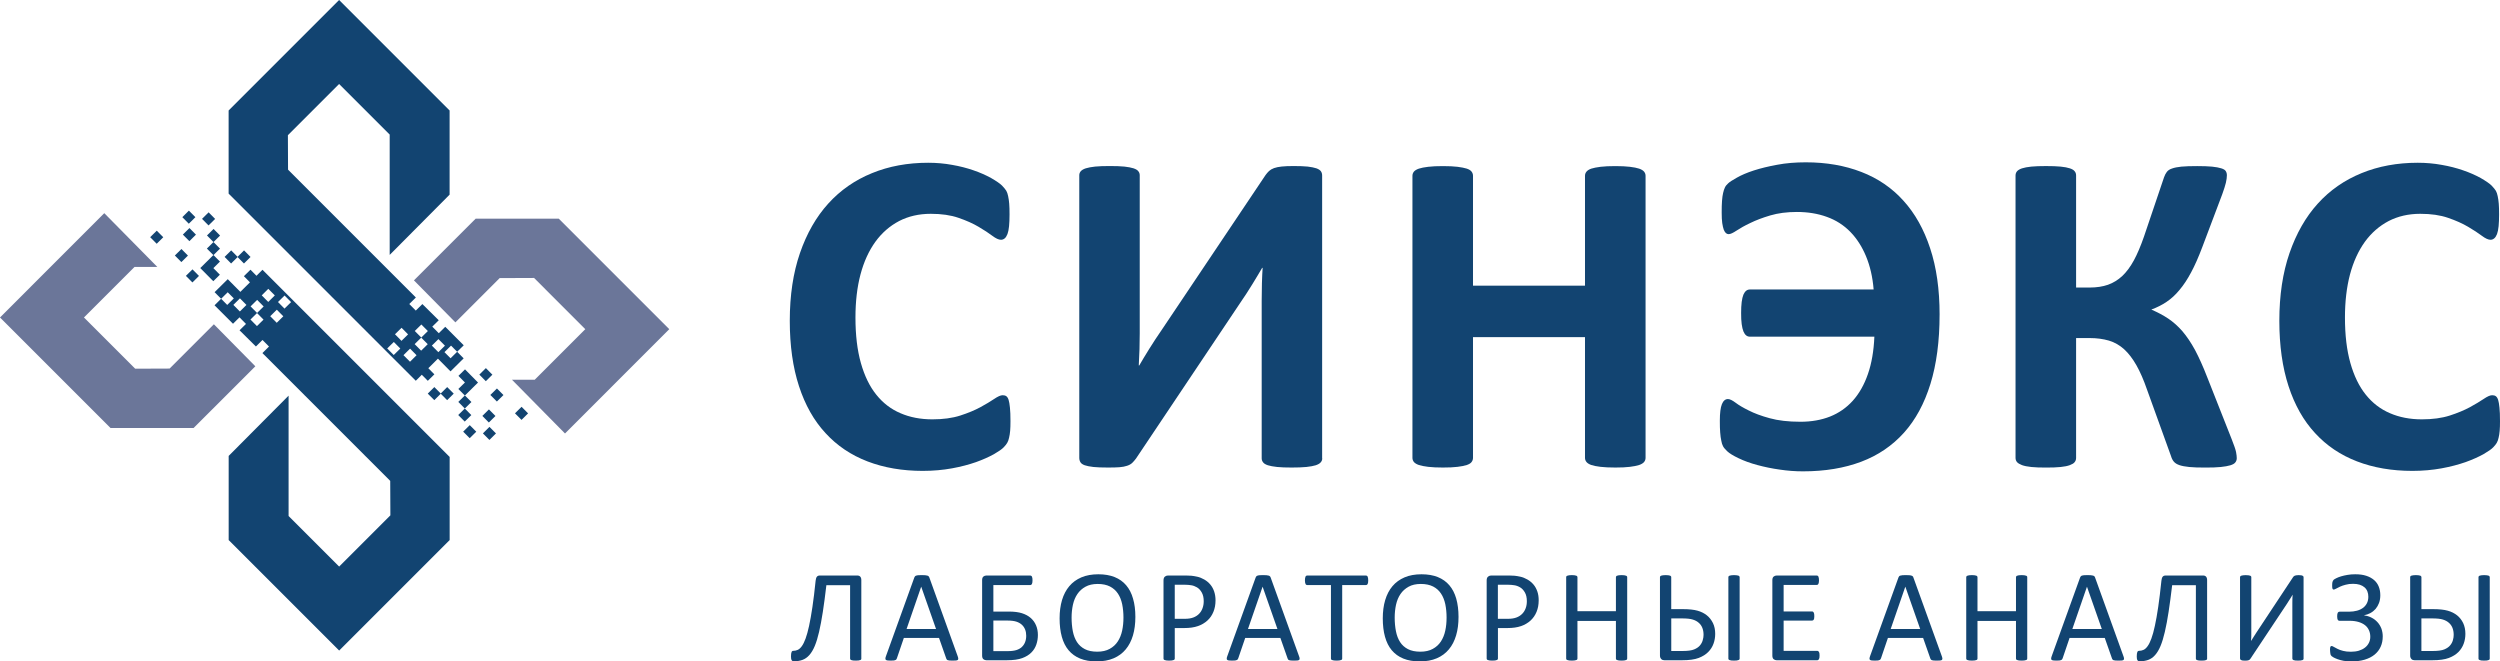
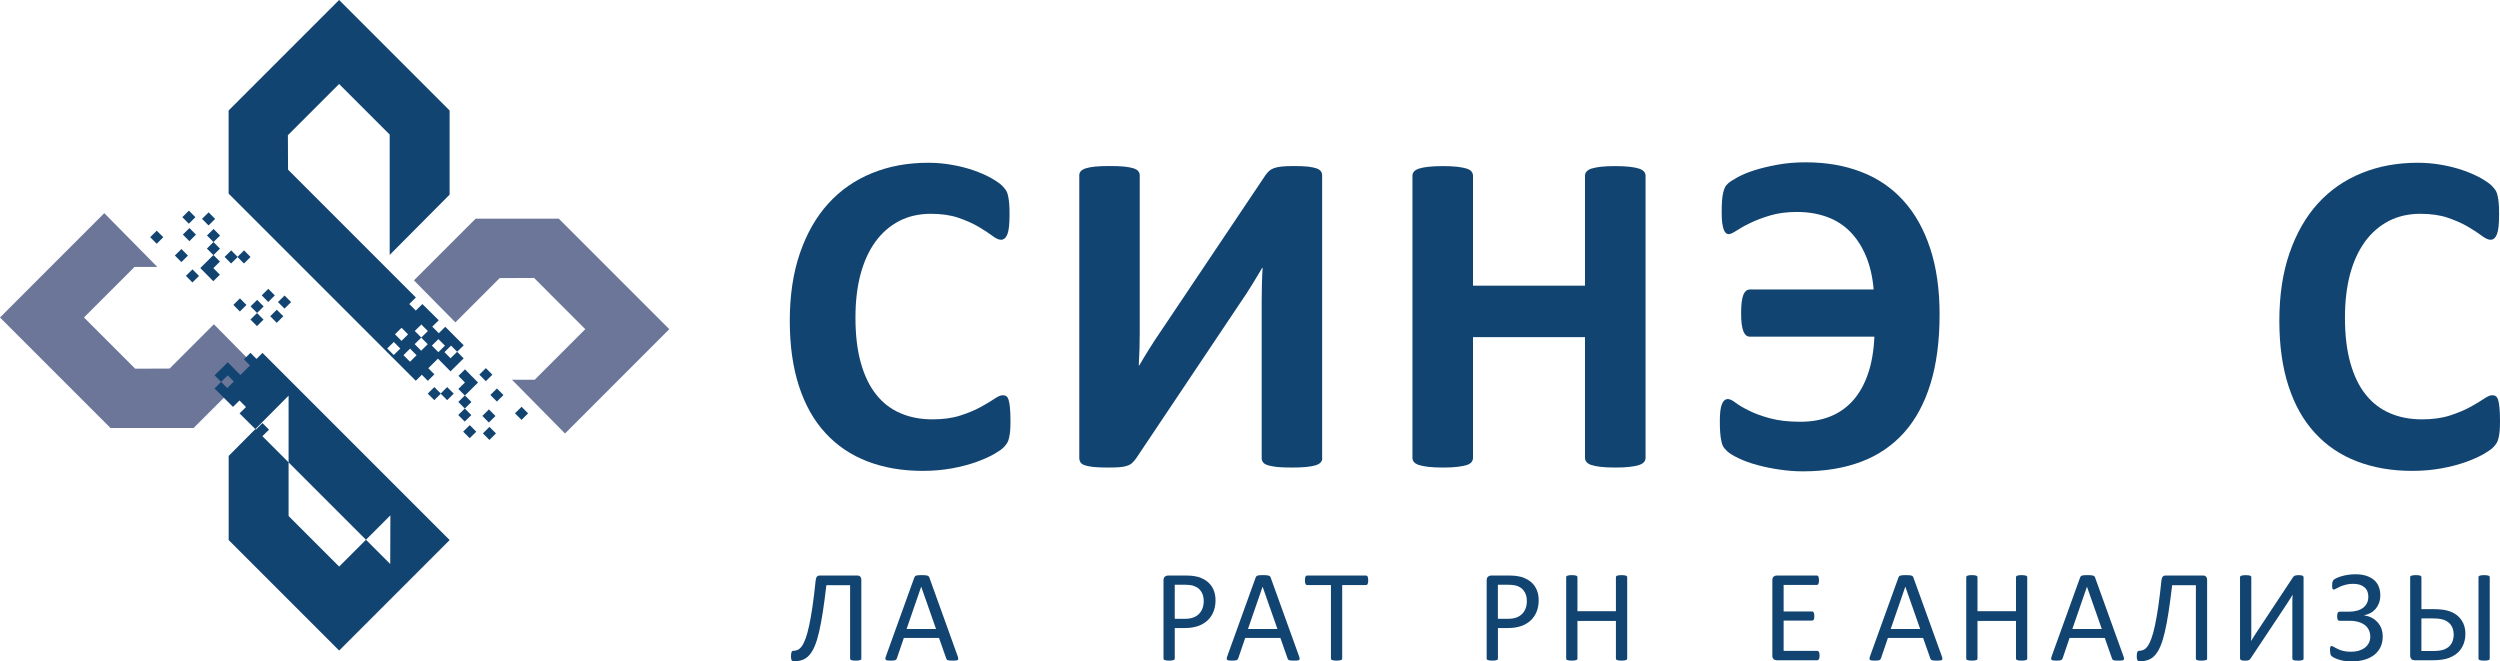
<svg xmlns="http://www.w3.org/2000/svg" xmlns:ns1="http://sodipodi.sourceforge.net/DTD/sodipodi-0.dtd" xmlns:ns2="http://www.inkscape.org/namespaces/inkscape" version="1.1" id="Layer_1" x="0px" y="0px" width="93.377" height="24.705" viewBox="0 0 93.377 24.705" enable-background="new 0 0 841.89 595.28" xml:space="preserve" ns1:docname="Up logo.svg" ns2:version="0.92.2 (5c3e80d, 2017-08-06)">
  <defs id="defs65" />
  <ns1:namedview pagecolor="#ffffff" bordercolor="#666666" borderopacity="1" objecttolerance="10" gridtolerance="10" guidetolerance="10" ns2:pageopacity="0" ns2:pageshadow="2" ns2:window-width="751" ns2:window-height="480" id="namedview63" showgrid="false" ns2:zoom="0.39645207" ns2:cx="46.945007" ns2:cy="13.344985" ns2:window-x="0" ns2:window-y="0" ns2:window-maximized="0" ns2:current-layer="Layer_1" />
  <g id="g60" transform="translate(-374,-286.28)">
    <path d="m 411.742,302.005 c 0,0.145 -0.003,0.269 -0.012,0.368 -0.009,0.101 -0.023,0.188 -0.041,0.259 -0.015,0.074 -0.038,0.136 -0.068,0.188 -0.029,0.05 -0.073,0.108 -0.138,0.173 -0.062,0.065 -0.185,0.15 -0.365,0.254 -0.182,0.1 -0.403,0.2 -0.665,0.294 -0.262,0.091 -0.559,0.171 -0.895,0.232 -0.336,0.061 -0.7,0.095 -1.091,0.095 -0.762,0 -1.45,-0.118 -2.065,-0.354 -0.615,-0.236 -1.139,-0.588 -1.568,-1.057 -0.433,-0.467 -0.762,-1.05 -0.991,-1.753 -0.229,-0.7 -0.344,-1.515 -0.344,-2.444 0,-0.947 0.126,-1.789 0.379,-2.524 0.253,-0.735 0.606,-1.353 1.059,-1.853 0.453,-0.5 0.997,-0.877 1.633,-1.136 0.632,-0.259 1.333,-0.388 2.098,-0.388 0.309,0 0.605,0.026 0.894,0.079 0.289,0.05 0.553,0.118 0.797,0.203 0.244,0.083 0.462,0.18 0.659,0.288 0.194,0.112 0.332,0.206 0.409,0.283 0.076,0.08 0.129,0.144 0.159,0.194 0.029,0.053 0.053,0.118 0.068,0.197 0.018,0.083 0.032,0.177 0.041,0.286 0.009,0.109 0.012,0.241 0.012,0.403 0,0.171 -0.006,0.317 -0.018,0.438 -0.012,0.121 -0.032,0.218 -0.059,0.291 -0.029,0.074 -0.064,0.13 -0.103,0.162 -0.042,0.035 -0.088,0.053 -0.139,0.053 -0.085,0 -0.194,-0.05 -0.326,-0.15 -0.132,-0.1 -0.303,-0.212 -0.512,-0.335 -0.209,-0.124 -0.459,-0.235 -0.75,-0.335 -0.288,-0.1 -0.632,-0.15 -1.036,-0.15 -0.441,0 -0.835,0.091 -1.183,0.271 -0.347,0.183 -0.641,0.438 -0.885,0.773 -0.244,0.339 -0.43,0.745 -0.556,1.221 -0.126,0.474 -0.188,1.012 -0.188,1.609 0,0.653 0.067,1.221 0.203,1.701 0.135,0.476 0.326,0.873 0.576,1.182 0.248,0.31 0.55,0.542 0.903,0.691 0.353,0.153 0.75,0.229 1.191,0.229 0.4,0 0.747,-0.047 1.042,-0.142 0.291,-0.094 0.541,-0.199 0.75,-0.311 0.212,-0.115 0.382,-0.219 0.518,-0.31 0.135,-0.091 0.238,-0.138 0.314,-0.138 0.056,0 0.103,0.012 0.135,0.035 0.035,0.023 0.065,0.067 0.088,0.138 0.021,0.067 0.038,0.165 0.05,0.288 0.014,0.129 0.02,0.294 0.02,0.502 z" id="path2" ns2:connector-curvature="0" style="fill:#124471" />
    <path d="m 423.387,303.399 c 0,0.057 -0.018,0.106 -0.057,0.15 -0.038,0.045 -0.1,0.08 -0.186,0.109 -0.085,0.025 -0.203,0.05 -0.35,0.064 -0.147,0.014 -0.33,0.021 -0.547,0.021 -0.218,0 -0.4,-0.006 -0.547,-0.021 -0.147,-0.015 -0.262,-0.039 -0.345,-0.064 -0.085,-0.029 -0.144,-0.064 -0.177,-0.109 -0.035,-0.044 -0.053,-0.094 -0.053,-0.15 v -5.88 c 0,-0.224 0.003,-0.444 0.009,-0.659 0.006,-0.218 0.015,-0.409 0.026,-0.574 h -0.018 c -0.047,0.08 -0.1,0.173 -0.165,0.279 -0.065,0.106 -0.132,0.218 -0.203,0.335 -0.073,0.118 -0.15,0.238 -0.229,0.362 -0.082,0.124 -0.162,0.244 -0.241,0.359 l -3.874,5.787 c -0.047,0.062 -0.094,0.117 -0.141,0.162 -0.05,0.047 -0.112,0.082 -0.191,0.107 -0.077,0.027 -0.171,0.045 -0.282,0.054 -0.112,0.009 -0.259,0.012 -0.436,0.012 -0.224,0 -0.406,-0.006 -0.542,-0.021 -0.138,-0.015 -0.247,-0.039 -0.323,-0.064 -0.08,-0.029 -0.133,-0.068 -0.159,-0.112 -0.029,-0.047 -0.044,-0.103 -0.044,-0.165 v -10.555 c 0,-0.056 0.018,-0.106 0.056,-0.15 0.039,-0.044 0.1,-0.08 0.188,-0.109 0.088,-0.027 0.206,-0.05 0.35,-0.065 0.141,-0.014 0.323,-0.02 0.541,-0.02 0.221,0 0.406,0.006 0.547,0.02 0.144,0.015 0.259,0.039 0.344,0.065 0.085,0.029 0.147,0.064 0.179,0.109 0.036,0.044 0.053,0.094 0.053,0.15 v 5.916 c 0,0.183 -0.003,0.379 -0.009,0.585 -0.006,0.209 -0.015,0.409 -0.027,0.604 h 0.018 c 0.1,-0.171 0.223,-0.38 0.374,-0.621 0.15,-0.241 0.306,-0.477 0.464,-0.706 l 3.88,-5.786 c 0.041,-0.056 0.083,-0.106 0.13,-0.15 0.048,-0.044 0.108,-0.08 0.186,-0.109 0.077,-0.027 0.174,-0.047 0.288,-0.059 0.115,-0.012 0.262,-0.018 0.441,-0.018 0.218,0 0.395,0.006 0.529,0.02 0.135,0.015 0.242,0.039 0.324,0.065 0.079,0.029 0.135,0.064 0.168,0.109 0.031,0.044 0.047,0.097 0.047,0.159 v 10.564 z" id="path4" ns2:connector-curvature="0" style="fill:#124471" />
    <path d="m 435.463,303.382 c 0,0.057 -0.018,0.109 -0.057,0.156 -0.037,0.044 -0.1,0.082 -0.185,0.111 -0.085,0.027 -0.2,0.051 -0.345,0.068 -0.141,0.018 -0.323,0.026 -0.538,0.026 -0.224,0 -0.409,-0.009 -0.556,-0.026 -0.147,-0.017 -0.259,-0.041 -0.344,-0.068 -0.083,-0.029 -0.143,-0.067 -0.18,-0.111 -0.039,-0.047 -0.057,-0.1 -0.057,-0.156 v -4.51 h -4.183 v 4.51 c 0,0.057 -0.018,0.109 -0.054,0.156 -0.031,0.044 -0.094,0.082 -0.179,0.111 -0.085,0.027 -0.2,0.051 -0.345,0.068 -0.141,0.018 -0.326,0.026 -0.547,0.026 -0.218,0 -0.4,-0.009 -0.547,-0.026 -0.147,-0.018 -0.262,-0.041 -0.348,-0.068 -0.085,-0.029 -0.146,-0.067 -0.186,-0.111 -0.037,-0.047 -0.056,-0.1 -0.056,-0.156 v -10.537 c 0,-0.056 0.019,-0.109 0.056,-0.156 0.039,-0.044 0.101,-0.082 0.186,-0.111 0.086,-0.029 0.2,-0.05 0.348,-0.068 0.146,-0.018 0.329,-0.026 0.547,-0.026 0.221,0 0.406,0.009 0.547,0.026 0.145,0.018 0.26,0.042 0.345,0.068 0.085,0.029 0.147,0.067 0.179,0.111 0.036,0.047 0.054,0.101 0.054,0.156 v 4.104 h 4.183 v -4.104 c 0,-0.056 0.018,-0.109 0.057,-0.156 0.037,-0.044 0.097,-0.082 0.18,-0.111 0.085,-0.026 0.197,-0.05 0.344,-0.068 0.147,-0.018 0.332,-0.026 0.556,-0.026 0.215,0 0.397,0.009 0.538,0.026 0.145,0.018 0.26,0.039 0.345,0.068 0.085,0.029 0.147,0.067 0.185,0.111 0.039,0.047 0.057,0.101 0.057,0.156 z" id="path6" ns2:connector-curvature="0" style="fill:#124471" />
    <path d="m 446.445,298.028 c 0,0.994 -0.115,1.859 -0.342,2.592 -0.227,0.733 -0.556,1.342 -0.99,1.824 -0.434,0.482 -0.965,0.844 -1.596,1.082 -0.629,0.238 -1.355,0.359 -2.176,0.359 -0.283,0 -0.571,-0.021 -0.865,-0.065 -0.297,-0.041 -0.576,-0.1 -0.839,-0.171 -0.262,-0.07 -0.494,-0.155 -0.696,-0.252 -0.207,-0.098 -0.348,-0.186 -0.428,-0.262 -0.082,-0.077 -0.135,-0.143 -0.158,-0.191 -0.027,-0.054 -0.051,-0.121 -0.064,-0.206 -0.018,-0.083 -0.033,-0.183 -0.041,-0.304 -0.01,-0.117 -0.013,-0.264 -0.013,-0.443 0,-0.283 0.026,-0.488 0.077,-0.615 0.053,-0.127 0.126,-0.191 0.227,-0.191 0.067,0 0.161,0.045 0.282,0.135 0.12,0.092 0.285,0.189 0.494,0.292 0.206,0.105 0.465,0.203 0.779,0.288 0.315,0.088 0.697,0.133 1.153,0.133 0.406,0 0.776,-0.065 1.104,-0.194 0.326,-0.13 0.611,-0.327 0.85,-0.591 0.238,-0.266 0.427,-0.598 0.564,-0.995 0.139,-0.397 0.219,-0.864 0.242,-1.397 h -4.64 c -0.06,0 -0.108,-0.015 -0.147,-0.047 -0.041,-0.032 -0.076,-0.082 -0.105,-0.152 -0.026,-0.068 -0.05,-0.159 -0.064,-0.271 -0.016,-0.114 -0.021,-0.25 -0.021,-0.412 0,-0.162 0.006,-0.3 0.021,-0.415 0.015,-0.115 0.038,-0.206 0.064,-0.273 0.029,-0.065 0.064,-0.115 0.105,-0.147 0.039,-0.032 0.088,-0.047 0.147,-0.047 h 4.612 c -0.037,-0.468 -0.135,-0.88 -0.285,-1.242 -0.15,-0.359 -0.344,-0.662 -0.585,-0.909 -0.245,-0.25 -0.532,-0.436 -0.874,-0.559 -0.338,-0.124 -0.715,-0.185 -1.123,-0.185 -0.374,0 -0.703,0.044 -0.992,0.129 -0.288,0.085 -0.538,0.18 -0.747,0.283 -0.212,0.1 -0.382,0.197 -0.515,0.285 -0.133,0.088 -0.229,0.132 -0.295,0.132 -0.035,0 -0.066,-0.012 -0.1,-0.038 -0.029,-0.026 -0.059,-0.071 -0.082,-0.129 -0.021,-0.062 -0.041,-0.141 -0.057,-0.248 -0.014,-0.103 -0.02,-0.232 -0.02,-0.385 0,-0.174 0.002,-0.321 0.012,-0.441 0.008,-0.121 0.023,-0.218 0.041,-0.297 0.018,-0.077 0.038,-0.145 0.064,-0.197 0.023,-0.056 0.064,-0.109 0.121,-0.159 0.053,-0.053 0.164,-0.124 0.332,-0.218 0.164,-0.094 0.377,-0.185 0.633,-0.268 0.256,-0.082 0.547,-0.153 0.871,-0.212 0.326,-0.062 0.682,-0.091 1.067,-0.091 0.765,0 1.456,0.12 2.073,0.359 0.618,0.238 1.145,0.597 1.574,1.074 0.433,0.477 0.766,1.071 0.998,1.779 0.236,0.711 0.353,1.535 0.353,2.473 z" id="path8" ns2:connector-curvature="0" style="fill:#124471" />
-     <path d="m 457.545,303.392 c 0,0.061 -0.018,0.114 -0.053,0.158 -0.032,0.045 -0.094,0.08 -0.186,0.109 -0.088,0.025 -0.209,0.05 -0.359,0.064 -0.149,0.015 -0.341,0.021 -0.576,0.021 -0.25,0 -0.449,-0.006 -0.6,-0.021 -0.153,-0.015 -0.277,-0.039 -0.368,-0.07 -0.094,-0.033 -0.161,-0.074 -0.208,-0.13 -0.045,-0.053 -0.08,-0.12 -0.104,-0.203 l -0.897,-2.485 c -0.126,-0.365 -0.259,-0.668 -0.397,-0.912 -0.138,-0.244 -0.291,-0.444 -0.459,-0.598 -0.164,-0.149 -0.355,-0.259 -0.567,-0.323 -0.215,-0.062 -0.453,-0.095 -0.718,-0.095 h -0.509 v 4.475 c 0,0.063 -0.018,0.115 -0.054,0.159 -0.031,0.044 -0.094,0.079 -0.179,0.112 -0.085,0.031 -0.2,0.056 -0.345,0.07 -0.141,0.015 -0.326,0.021 -0.547,0.021 -0.218,0 -0.4,-0.006 -0.547,-0.021 -0.147,-0.015 -0.262,-0.039 -0.348,-0.07 -0.085,-0.033 -0.146,-0.068 -0.186,-0.112 -0.037,-0.044 -0.056,-0.097 -0.056,-0.159 v -10.546 c 0,-0.062 0.019,-0.115 0.056,-0.159 0.039,-0.044 0.101,-0.08 0.186,-0.109 0.086,-0.027 0.2,-0.05 0.348,-0.065 0.146,-0.014 0.329,-0.02 0.547,-0.02 0.221,0 0.406,0.006 0.547,0.02 0.145,0.015 0.26,0.036 0.345,0.065 0.085,0.029 0.147,0.064 0.179,0.109 0.036,0.041 0.054,0.094 0.054,0.159 v 4.184 h 0.509 c 0.259,0 0.488,-0.036 0.683,-0.104 0.196,-0.07 0.374,-0.18 0.532,-0.326 0.159,-0.15 0.303,-0.345 0.433,-0.583 0.13,-0.238 0.253,-0.532 0.376,-0.882 l 0.751,-2.221 c 0.028,-0.079 0.062,-0.147 0.103,-0.2 0.041,-0.056 0.105,-0.1 0.194,-0.129 0.089,-0.033 0.206,-0.056 0.353,-0.071 0.145,-0.014 0.342,-0.02 0.589,-0.02 0.224,0 0.409,0.006 0.554,0.02 0.146,0.015 0.261,0.036 0.344,0.063 0.085,0.026 0.141,0.059 0.168,0.103 0.029,0.044 0.043,0.097 0.043,0.159 0,0.073 -0.012,0.168 -0.037,0.276 -0.027,0.109 -0.071,0.253 -0.136,0.43 l -0.747,1.979 c -0.139,0.368 -0.277,0.683 -0.415,0.938 -0.138,0.259 -0.282,0.479 -0.436,0.659 -0.149,0.183 -0.312,0.33 -0.482,0.444 -0.167,0.114 -0.356,0.208 -0.562,0.285 v 0.006 c 0.229,0.1 0.438,0.209 0.623,0.333 0.188,0.126 0.365,0.283 0.529,0.471 0.162,0.19 0.321,0.424 0.471,0.699 0.147,0.277 0.301,0.615 0.457,1.019 l 0.914,2.315 c 0.094,0.234 0.147,0.396 0.165,0.488 0.016,0.088 0.025,0.161 0.025,0.221 z" id="path10" ns2:connector-curvature="0" style="fill:#124471" />
    <path d="m 467.377,302.005 c 0,0.145 -0.003,0.269 -0.012,0.368 -0.009,0.101 -0.023,0.188 -0.041,0.259 -0.015,0.074 -0.038,0.136 -0.068,0.188 -0.029,0.05 -0.072,0.108 -0.138,0.173 -0.062,0.065 -0.185,0.15 -0.364,0.254 -0.183,0.1 -0.403,0.2 -0.665,0.294 -0.263,0.091 -0.56,0.171 -0.895,0.232 -0.335,0.061 -0.7,0.095 -1.091,0.095 -0.762,0 -1.451,-0.118 -2.065,-0.354 -0.614,-0.236 -1.139,-0.588 -1.568,-1.057 -0.433,-0.467 -0.762,-1.05 -0.991,-1.753 -0.229,-0.7 -0.344,-1.515 -0.344,-2.444 0,-0.947 0.126,-1.789 0.379,-2.524 0.254,-0.735 0.605,-1.353 1.059,-1.853 0.453,-0.5 0.998,-0.877 1.633,-1.136 0.633,-0.259 1.333,-0.388 2.098,-0.388 0.309,0 0.605,0.026 0.895,0.079 0.289,0.05 0.553,0.118 0.797,0.203 0.244,0.083 0.463,0.18 0.66,0.288 0.193,0.112 0.332,0.206 0.408,0.283 0.076,0.08 0.129,0.144 0.158,0.194 0.029,0.053 0.053,0.118 0.068,0.197 0.018,0.083 0.032,0.177 0.041,0.286 0.009,0.109 0.012,0.241 0.012,0.403 0,0.171 -0.006,0.317 -0.018,0.438 -0.012,0.121 -0.032,0.218 -0.059,0.291 -0.029,0.074 -0.064,0.13 -0.104,0.162 -0.041,0.035 -0.088,0.053 -0.139,0.053 -0.084,0 -0.193,-0.05 -0.326,-0.15 -0.132,-0.1 -0.303,-0.212 -0.512,-0.335 -0.209,-0.124 -0.459,-0.235 -0.75,-0.335 -0.288,-0.1 -0.633,-0.15 -1.035,-0.15 -0.441,0 -0.836,0.091 -1.184,0.271 -0.346,0.183 -0.641,0.438 -0.885,0.773 -0.244,0.339 -0.43,0.745 -0.557,1.221 -0.125,0.474 -0.188,1.012 -0.188,1.609 0,0.653 0.067,1.221 0.203,1.701 0.135,0.476 0.326,0.873 0.576,1.182 0.248,0.31 0.551,0.542 0.903,0.691 0.353,0.153 0.75,0.229 1.191,0.229 0.399,0 0.747,-0.047 1.042,-0.142 0.291,-0.094 0.541,-0.199 0.75,-0.311 0.211,-0.115 0.382,-0.219 0.518,-0.31 0.135,-0.091 0.238,-0.138 0.314,-0.138 0.056,0 0.104,0.012 0.135,0.035 0.035,0.023 0.065,0.067 0.089,0.138 0.021,0.067 0.038,0.165 0.05,0.288 0.014,0.129 0.02,0.294 0.02,0.502 z" id="path12" ns2:connector-curvature="0" style="fill:#124471" />
    <path d="m 406.172,310.879 c 0,0.013 -0.003,0.024 -0.01,0.033 -0.006,0.009 -0.017,0.017 -0.034,0.023 -0.016,0.006 -0.038,0.011 -0.064,0.015 -0.027,0.003 -0.061,0.005 -0.102,0.005 -0.041,0 -0.074,-0.002 -0.102,-0.005 -0.027,-0.004 -0.048,-0.009 -0.064,-0.015 -0.017,-0.007 -0.027,-0.015 -0.034,-0.023 -0.006,-0.009 -0.01,-0.021 -0.01,-0.033 v -2.742 h -0.886 c -0.044,0.377 -0.088,0.709 -0.132,0.996 -0.044,0.287 -0.091,0.535 -0.14,0.747 -0.048,0.211 -0.103,0.388 -0.161,0.527 -0.059,0.141 -0.126,0.253 -0.202,0.339 -0.076,0.086 -0.162,0.146 -0.257,0.181 -0.096,0.035 -0.205,0.053 -0.327,0.053 -0.016,0 -0.031,-0.003 -0.044,-0.01 -0.013,-0.007 -0.023,-0.017 -0.033,-0.031 -0.009,-0.016 -0.016,-0.033 -0.02,-0.057 -0.004,-0.023 -0.006,-0.051 -0.006,-0.084 0,-0.041 0.002,-0.074 0.006,-0.1 0.004,-0.027 0.01,-0.048 0.016,-0.064 0.006,-0.017 0.015,-0.027 0.025,-0.034 0.011,-0.007 0.023,-0.011 0.036,-0.011 0.06,0 0.117,-0.012 0.169,-0.036 0.053,-0.024 0.104,-0.07 0.153,-0.138 0.049,-0.068 0.096,-0.162 0.14,-0.283 0.045,-0.122 0.088,-0.279 0.131,-0.476 0.042,-0.194 0.084,-0.431 0.125,-0.707 0.041,-0.277 0.081,-0.604 0.12,-0.985 0.008,-0.068 0.024,-0.117 0.049,-0.146 0.024,-0.028 0.06,-0.042 0.106,-0.042 h 1.404 c 0.046,0 0.082,0.014 0.107,0.042 0.026,0.028 0.04,0.072 0.04,0.129 v 2.932 z" id="path14" ns2:connector-curvature="0" style="fill:#124471" />
    <path d="m 409.771,310.792 c 0.012,0.035 0.02,0.063 0.021,0.086 0.001,0.021 -0.006,0.039 -0.018,0.051 -0.014,0.01 -0.035,0.018 -0.065,0.021 -0.03,0.003 -0.07,0.005 -0.121,0.005 -0.05,0 -0.091,-10e-4 -0.121,-0.004 -0.03,-0.002 -0.053,-0.007 -0.068,-0.013 -0.016,-0.006 -0.027,-0.013 -0.034,-0.022 -0.008,-0.011 -0.014,-0.022 -0.021,-0.037 l -0.271,-0.771 h -1.314 l -0.26,0.761 c -0.005,0.015 -0.011,0.027 -0.019,0.038 -0.008,0.011 -0.02,0.02 -0.036,0.026 -0.015,0.008 -0.038,0.013 -0.066,0.017 -0.028,0.003 -0.065,0.005 -0.111,0.005 -0.047,0 -0.086,-0.002 -0.116,-0.006 -0.03,-0.005 -0.052,-0.012 -0.063,-0.023 -0.013,-0.012 -0.019,-0.028 -0.018,-0.05 0,-0.023 0.007,-0.051 0.021,-0.087 l 1.06,-2.94 c 0.007,-0.018 0.016,-0.032 0.026,-0.044 0.011,-0.011 0.026,-0.021 0.047,-0.026 0.02,-0.006 0.046,-0.012 0.079,-0.014 0.032,-0.003 0.072,-0.004 0.121,-0.004 0.052,0 0.095,10e-4 0.129,0.004 0.034,0.002 0.062,0.008 0.083,0.014 0.022,0.006 0.038,0.016 0.049,0.027 0.012,0.013 0.021,0.027 0.027,0.045 z m -1.362,-2.596 h -0.003 l -0.544,1.577 h 1.1 z" id="path16" ns2:connector-curvature="0" style="fill:#124471" />
-     <path d="m 412.766,309.999 c 0,0.122 -0.019,0.24 -0.058,0.354 -0.039,0.114 -0.1,0.213 -0.186,0.299 -0.085,0.087 -0.199,0.156 -0.34,0.209 -0.142,0.053 -0.334,0.08 -0.58,0.08 h -0.762 c -0.039,0 -0.075,-0.014 -0.108,-0.038 -0.032,-0.026 -0.049,-0.071 -0.049,-0.136 v -2.819 c 0,-0.063 0.017,-0.108 0.049,-0.134 0.033,-0.025 0.068,-0.037 0.105,-0.037 h 1.64 c 0.014,0 0.028,0.003 0.039,0.01 0.012,0.006 0.021,0.017 0.028,0.031 0.007,0.016 0.013,0.033 0.016,0.056 0.003,0.021 0.005,0.049 0.005,0.081 0,0.03 -0.002,0.057 -0.005,0.079 -0.003,0.022 -0.008,0.041 -0.016,0.056 -0.007,0.014 -0.016,0.023 -0.027,0.031 -0.011,0.008 -0.023,0.012 -0.038,0.012 h -1.376 v 0.99 h 0.578 c 0.198,0 0.362,0.021 0.491,0.062 0.128,0.041 0.237,0.099 0.325,0.176 0.088,0.077 0.155,0.169 0.2,0.277 0.046,0.107 0.069,0.228 0.069,0.361 z m -0.436,0.029 c 0,-0.088 -0.014,-0.168 -0.042,-0.237 -0.028,-0.07 -0.069,-0.13 -0.124,-0.179 -0.054,-0.049 -0.122,-0.087 -0.205,-0.114 -0.083,-0.026 -0.193,-0.04 -0.33,-0.04 h -0.526 v 1.142 h 0.539 c 0.13,0 0.236,-0.014 0.319,-0.039 0.083,-0.026 0.15,-0.064 0.204,-0.114 0.053,-0.05 0.094,-0.109 0.122,-0.18 0.028,-0.071 0.043,-0.15 0.043,-0.239 z" id="path18" ns2:connector-curvature="0" style="fill:#124471" />
-     <path d="m 416.407,309.321 c 0,0.256 -0.03,0.486 -0.09,0.691 -0.061,0.205 -0.151,0.38 -0.271,0.523 -0.12,0.145 -0.271,0.256 -0.452,0.333 -0.181,0.077 -0.392,0.116 -0.633,0.116 -0.238,0 -0.443,-0.035 -0.617,-0.106 -0.174,-0.071 -0.317,-0.175 -0.431,-0.31 -0.114,-0.135 -0.198,-0.303 -0.253,-0.503 -0.056,-0.2 -0.083,-0.431 -0.083,-0.69 0,-0.25 0.03,-0.477 0.09,-0.681 0.061,-0.203 0.151,-0.376 0.272,-0.519 0.12,-0.143 0.271,-0.252 0.452,-0.33 0.18,-0.077 0.392,-0.115 0.633,-0.115 0.233,0 0.436,0.035 0.608,0.104 0.173,0.07 0.317,0.172 0.431,0.306 0.115,0.135 0.201,0.301 0.257,0.5 0.059,0.199 0.087,0.425 0.087,0.681 z m -0.445,0.03 c 0,-0.179 -0.016,-0.346 -0.047,-0.499 -0.032,-0.153 -0.084,-0.287 -0.159,-0.4 -0.075,-0.113 -0.173,-0.201 -0.296,-0.265 -0.124,-0.063 -0.277,-0.096 -0.459,-0.096 -0.183,0 -0.335,0.035 -0.458,0.104 -0.124,0.068 -0.225,0.159 -0.301,0.272 -0.078,0.114 -0.133,0.247 -0.167,0.399 -0.033,0.152 -0.05,0.312 -0.05,0.479 0,0.187 0.016,0.357 0.046,0.513 0.031,0.157 0.083,0.292 0.156,0.405 0.073,0.112 0.171,0.199 0.294,0.263 0.123,0.063 0.277,0.095 0.462,0.095 0.184,0 0.338,-0.035 0.463,-0.104 0.125,-0.068 0.227,-0.16 0.303,-0.277 0.076,-0.115 0.131,-0.251 0.164,-0.403 0.033,-0.154 0.049,-0.316 0.049,-0.486 z" id="path20" ns2:connector-curvature="0" style="fill:#124471" />
    <path d="m 419.401,308.702 c 0,0.159 -0.026,0.302 -0.079,0.43 -0.051,0.127 -0.125,0.235 -0.224,0.325 -0.097,0.089 -0.215,0.159 -0.356,0.208 -0.141,0.049 -0.309,0.073 -0.505,0.073 h -0.359 v 1.138 c 0,0.014 -0.003,0.025 -0.011,0.035 -0.008,0.01 -0.019,0.018 -0.034,0.022 -0.016,0.007 -0.037,0.011 -0.063,0.016 -0.027,0.004 -0.061,0.006 -0.102,0.006 -0.041,0 -0.075,-0.002 -0.102,-0.006 -0.026,-0.005 -0.048,-0.009 -0.064,-0.016 -0.017,-0.005 -0.028,-0.013 -0.034,-0.022 -0.007,-0.01 -0.01,-0.021 -0.01,-0.035 v -2.919 c 0,-0.065 0.018,-0.112 0.052,-0.14 0.034,-0.028 0.072,-0.041 0.114,-0.041 h 0.677 c 0.068,0 0.134,0.002 0.197,0.008 0.063,0.006 0.137,0.019 0.222,0.037 0.086,0.019 0.172,0.054 0.262,0.105 0.088,0.051 0.164,0.114 0.226,0.189 0.062,0.075 0.11,0.162 0.143,0.261 0.033,0.1 0.05,0.208 0.05,0.326 z m -0.441,0.034 c 0,-0.13 -0.024,-0.237 -0.072,-0.323 -0.048,-0.086 -0.107,-0.151 -0.179,-0.194 -0.071,-0.042 -0.145,-0.069 -0.22,-0.08 -0.076,-0.012 -0.15,-0.018 -0.222,-0.018 h -0.389 v 1.272 h 0.38 c 0.127,0 0.233,-0.018 0.316,-0.05 0.084,-0.032 0.154,-0.077 0.212,-0.136 0.057,-0.058 0.1,-0.127 0.129,-0.208 0.03,-0.08 0.045,-0.168 0.045,-0.263 z" id="path22" ns2:connector-curvature="0" style="fill:#124471" />
    <path d="m 422.521,310.792 c 0.014,0.035 0.021,0.063 0.021,0.086 0.001,0.021 -0.006,0.039 -0.018,0.051 -0.014,0.01 -0.035,0.018 -0.066,0.021 -0.029,0.003 -0.069,0.005 -0.12,0.005 -0.05,0 -0.091,-10e-4 -0.121,-0.004 -0.03,-0.002 -0.053,-0.007 -0.069,-0.013 -0.016,-0.006 -0.025,-0.013 -0.033,-0.022 -0.008,-0.011 -0.014,-0.022 -0.021,-0.037 l -0.271,-0.771 h -1.314 l -0.26,0.761 c -0.005,0.015 -0.011,0.027 -0.02,0.038 -0.008,0.011 -0.02,0.02 -0.036,0.026 -0.015,0.008 -0.038,0.013 -0.066,0.017 -0.028,0.003 -0.065,0.005 -0.111,0.005 -0.047,0 -0.086,-0.002 -0.116,-0.006 -0.03,-0.005 -0.052,-0.012 -0.063,-0.023 -0.013,-0.012 -0.019,-0.028 -0.018,-0.05 0,-0.023 0.007,-0.051 0.021,-0.087 l 1.06,-2.94 c 0.007,-0.018 0.016,-0.032 0.026,-0.044 0.011,-0.011 0.026,-0.021 0.047,-0.026 0.02,-0.006 0.046,-0.012 0.079,-0.014 0.031,-0.003 0.071,-0.004 0.12,-0.004 0.052,0 0.095,10e-4 0.13,0.004 0.033,0.002 0.062,0.008 0.082,0.014 0.021,0.006 0.038,0.016 0.049,0.027 0.012,0.013 0.021,0.027 0.027,0.045 z m -1.361,-2.596 h -0.002 l -0.545,1.577 h 1.1 z" id="path24" ns2:connector-curvature="0" style="fill:#124471" />
    <path d="m 425.104,307.956 c 0,0.031 -0.002,0.058 -0.005,0.08 -0.004,0.022 -0.009,0.041 -0.016,0.055 -0.008,0.014 -0.016,0.024 -0.027,0.03 -0.011,0.007 -0.022,0.011 -0.035,0.011 h -0.889 v 2.744 c 0,0.014 -0.003,0.025 -0.01,0.035 -0.007,0.01 -0.018,0.018 -0.034,0.022 -0.016,0.007 -0.038,0.011 -0.064,0.016 -0.027,0.004 -0.061,0.006 -0.102,0.006 -0.039,0 -0.073,-0.002 -0.101,-0.006 -0.027,-0.005 -0.05,-0.009 -0.065,-0.016 -0.017,-0.005 -0.028,-0.013 -0.034,-0.022 -0.007,-0.01 -0.01,-0.021 -0.01,-0.035 v -2.744 h -0.889 c -0.013,0 -0.024,-0.004 -0.035,-0.011 -0.011,-0.006 -0.02,-0.017 -0.025,-0.03 -0.005,-0.013 -0.012,-0.032 -0.017,-0.055 -0.004,-0.022 -0.006,-0.049 -0.006,-0.08 0,-0.031 0.002,-0.059 0.006,-0.082 0.005,-0.023 0.011,-0.043 0.017,-0.057 0.006,-0.015 0.015,-0.025 0.025,-0.031 0.011,-0.007 0.022,-0.01 0.035,-0.01 h 2.197 c 0.013,0 0.024,0.003 0.035,0.01 0.012,0.006 0.02,0.017 0.027,0.031 0.007,0.014 0.012,0.033 0.016,0.057 0.005,0.023 0.006,0.051 0.006,0.082 z" id="path26" ns2:connector-curvature="0" style="fill:#124471" />
-     <path d="m 428.477,309.321 c 0,0.256 -0.029,0.486 -0.09,0.691 -0.061,0.205 -0.15,0.38 -0.271,0.523 -0.12,0.145 -0.271,0.256 -0.452,0.333 -0.18,0.077 -0.391,0.116 -0.633,0.116 -0.238,0 -0.443,-0.035 -0.616,-0.106 -0.175,-0.071 -0.317,-0.175 -0.431,-0.31 -0.114,-0.135 -0.197,-0.303 -0.253,-0.503 -0.056,-0.2 -0.083,-0.431 -0.083,-0.69 0,-0.25 0.029,-0.477 0.09,-0.681 0.061,-0.203 0.15,-0.376 0.271,-0.519 0.121,-0.143 0.271,-0.252 0.453,-0.33 0.18,-0.077 0.391,-0.115 0.633,-0.115 0.232,0 0.436,0.035 0.608,0.104 0.173,0.07 0.317,0.172 0.431,0.306 0.115,0.135 0.201,0.301 0.258,0.5 0.056,0.199 0.085,0.425 0.085,0.681 z m -0.446,0.03 c 0,-0.179 -0.016,-0.346 -0.047,-0.499 -0.032,-0.153 -0.085,-0.287 -0.16,-0.4 -0.074,-0.113 -0.172,-0.201 -0.295,-0.265 -0.125,-0.063 -0.277,-0.096 -0.459,-0.096 -0.184,0 -0.336,0.035 -0.459,0.104 -0.123,0.069 -0.225,0.159 -0.301,0.272 -0.078,0.114 -0.133,0.247 -0.167,0.399 -0.033,0.152 -0.05,0.312 -0.05,0.479 0,0.187 0.016,0.357 0.047,0.513 0.031,0.157 0.082,0.292 0.156,0.405 0.072,0.112 0.17,0.199 0.293,0.263 0.123,0.063 0.277,0.095 0.463,0.095 0.184,0 0.338,-0.035 0.463,-0.104 0.126,-0.068 0.227,-0.16 0.304,-0.277 0.075,-0.115 0.131,-0.251 0.163,-0.403 0.034,-0.154 0.049,-0.316 0.049,-0.486 z" id="path28" ns2:connector-curvature="0" style="fill:#124471" />
    <path d="m 431.471,308.702 c 0,0.159 -0.026,0.302 -0.079,0.43 -0.052,0.127 -0.126,0.235 -0.224,0.325 -0.097,0.089 -0.215,0.159 -0.355,0.208 -0.142,0.049 -0.31,0.073 -0.506,0.073 h -0.358 v 1.138 c 0,0.014 -0.003,0.025 -0.011,0.035 -0.008,0.01 -0.02,0.018 -0.034,0.022 -0.017,0.007 -0.036,0.011 -0.063,0.016 -0.027,0.004 -0.061,0.006 -0.102,0.006 -0.041,0 -0.074,-0.002 -0.102,-0.006 -0.027,-0.005 -0.049,-0.009 -0.064,-0.016 -0.017,-0.005 -0.027,-0.013 -0.034,-0.022 -0.007,-0.009 -0.011,-0.021 -0.011,-0.035 v -2.919 c 0,-0.065 0.018,-0.112 0.053,-0.14 0.033,-0.027 0.071,-0.041 0.113,-0.041 h 0.678 c 0.068,0 0.134,0.002 0.196,0.008 0.063,0.006 0.138,0.019 0.222,0.037 0.086,0.019 0.173,0.054 0.262,0.105 0.089,0.051 0.164,0.114 0.227,0.189 0.063,0.075 0.109,0.162 0.143,0.261 0.034,0.099 0.049,0.208 0.049,0.326 z m -0.442,0.034 c 0,-0.13 -0.023,-0.237 -0.071,-0.323 -0.048,-0.086 -0.107,-0.151 -0.179,-0.194 -0.071,-0.042 -0.145,-0.069 -0.221,-0.08 -0.075,-0.012 -0.149,-0.018 -0.221,-0.018 h -0.39 v 1.272 h 0.38 c 0.127,0 0.232,-0.018 0.316,-0.05 0.084,-0.032 0.154,-0.077 0.212,-0.136 0.057,-0.058 0.101,-0.127 0.13,-0.208 0.03,-0.08 0.044,-0.168 0.044,-0.263 z" id="path30" ns2:connector-curvature="0" style="fill:#124471" />
    <path d="m 434.777,310.876 c 0,0.014 -0.004,0.025 -0.011,0.035 -0.007,0.01 -0.018,0.018 -0.034,0.022 -0.017,0.007 -0.038,0.011 -0.064,0.016 -0.027,0.004 -0.061,0.006 -0.1,0.006 -0.043,0 -0.078,-0.002 -0.104,-0.006 -0.027,-0.005 -0.047,-0.009 -0.064,-0.016 -0.017,-0.005 -0.027,-0.013 -0.034,-0.022 -0.007,-0.009 -0.01,-0.021 -0.01,-0.035 v -1.403 h -1.437 v 1.403 c 0,0.014 -0.004,0.025 -0.01,0.035 -0.008,0.01 -0.018,0.018 -0.035,0.022 -0.016,0.007 -0.037,0.011 -0.064,0.016 -0.027,0.004 -0.061,0.006 -0.102,0.006 -0.039,0 -0.072,-0.002 -0.1,-0.006 -0.027,-0.005 -0.051,-0.009 -0.066,-0.016 -0.017,-0.005 -0.027,-0.013 -0.034,-0.022 -0.007,-0.009 -0.01,-0.021 -0.01,-0.035 v -3.037 c 0,-0.013 0.003,-0.024 0.01,-0.034 0.007,-0.01 0.018,-0.018 0.034,-0.022 0.016,-0.006 0.039,-0.012 0.066,-0.016 0.027,-0.004 0.061,-0.006 0.1,-0.006 0.041,0 0.074,0.002 0.102,0.006 0.028,0.004 0.049,0.01 0.064,0.016 0.018,0.005 0.027,0.013 0.035,0.022 0.006,0.011 0.01,0.021 0.01,0.034 v 1.269 h 1.437 v -1.269 c 0,-0.013 0.003,-0.023 0.01,-0.034 0.007,-0.01 0.018,-0.018 0.034,-0.022 0.018,-0.006 0.037,-0.012 0.064,-0.016 0.025,-0.004 0.061,-0.006 0.104,-0.006 0.039,0 0.072,0.002 0.1,0.006 0.026,0.004 0.048,0.01 0.064,0.016 0.017,0.005 0.027,0.013 0.034,0.022 0.007,0.009 0.011,0.021 0.011,0.034 z" id="path32" ns2:connector-curvature="0" style="fill:#124471" />
-     <path d="m 438.977,310.879 c 0,0.013 -0.004,0.024 -0.011,0.033 -0.007,0.009 -0.018,0.017 -0.034,0.023 -0.016,0.006 -0.038,0.011 -0.066,0.015 -0.027,0.003 -0.061,0.005 -0.1,0.005 -0.041,0 -0.074,-0.002 -0.1,-0.005 -0.026,-0.004 -0.049,-0.009 -0.065,-0.015 -0.017,-0.007 -0.028,-0.015 -0.035,-0.023 -0.007,-0.008 -0.01,-0.021 -0.01,-0.033 v -3.042 c 0,-0.012 0.003,-0.022 0.011,-0.032 0.008,-0.01 0.02,-0.018 0.037,-0.024 0.018,-0.006 0.039,-0.011 0.065,-0.014 0.026,-0.004 0.06,-0.006 0.097,-0.006 0.039,0 0.072,0.002 0.1,0.006 0.028,0.003 0.051,0.008 0.066,0.014 0.017,0.007 0.027,0.015 0.034,0.024 0.007,0.009 0.011,0.021 0.011,0.032 z m -0.913,-0.925 c 0,0.131 -0.021,0.253 -0.063,0.368 -0.041,0.115 -0.106,0.218 -0.197,0.31 -0.089,0.091 -0.209,0.166 -0.357,0.223 -0.148,0.057 -0.355,0.086 -0.621,0.086 h -0.66 c -0.02,0 -0.039,-0.003 -0.059,-0.009 -0.02,-0.006 -0.037,-0.016 -0.051,-0.029 -0.016,-0.015 -0.027,-0.032 -0.039,-0.054 -0.01,-0.021 -0.016,-0.049 -0.016,-0.08 v -2.932 c 0,-0.012 0.004,-0.022 0.012,-0.032 0.007,-0.01 0.02,-0.018 0.036,-0.024 0.018,-0.006 0.04,-0.011 0.065,-0.014 0.027,-0.004 0.06,-0.006 0.098,-0.006 0.041,0 0.074,0.002 0.102,0.006 0.027,0.003 0.049,0.008 0.064,0.014 0.016,0.007 0.027,0.015 0.033,0.024 0.008,0.01 0.011,0.021 0.011,0.032 v 1.195 h 0.438 c 0.227,0 0.408,0.02 0.545,0.058 0.135,0.038 0.252,0.097 0.348,0.174 0.096,0.077 0.172,0.175 0.228,0.29 0.056,0.115 0.083,0.249 0.083,0.4 z m -0.435,0.039 c 0,-0.098 -0.015,-0.184 -0.044,-0.259 -0.029,-0.074 -0.073,-0.139 -0.134,-0.191 -0.059,-0.054 -0.135,-0.095 -0.225,-0.122 -0.09,-0.029 -0.225,-0.043 -0.402,-0.043 h -0.401 v 1.217 h 0.431 c 0.189,0 0.331,-0.02 0.424,-0.059 0.096,-0.039 0.166,-0.089 0.216,-0.148 0.05,-0.059 0.085,-0.125 0.104,-0.195 0.021,-0.072 0.031,-0.137 0.031,-0.2 z" id="path34" ns2:connector-curvature="0" style="fill:#124471" />
    <path d="m 441.962,310.766 c 0,0.03 -10e-4,0.056 -0.005,0.077 -0.004,0.021 -0.01,0.041 -0.017,0.056 -0.009,0.015 -0.018,0.024 -0.028,0.031 -0.012,0.007 -0.023,0.011 -0.036,0.011 h -1.52 c -0.038,0 -0.073,-0.014 -0.106,-0.038 -0.033,-0.026 -0.051,-0.07 -0.051,-0.134 v -2.821 c 0,-0.063 0.018,-0.108 0.051,-0.134 0.033,-0.026 0.068,-0.037 0.106,-0.037 h 1.502 c 0.013,0 0.025,0.003 0.036,0.01 0.011,0.006 0.02,0.017 0.025,0.031 0.006,0.016 0.012,0.033 0.016,0.056 0.005,0.021 0.006,0.049 0.006,0.081 0,0.03 -10e-4,0.055 -0.006,0.078 -0.004,0.021 -0.01,0.04 -0.016,0.054 -0.006,0.014 -0.016,0.023 -0.025,0.03 -0.011,0.007 -0.023,0.01 -0.036,0.01 h -1.238 v 0.991 h 1.063 c 0.014,0 0.024,0.004 0.035,0.011 0.01,0.008 0.02,0.018 0.027,0.031 0.007,0.013 0.012,0.031 0.016,0.054 0.004,0.023 0.005,0.05 0.005,0.081 0,0.029 -0.001,0.055 -0.005,0.075 -0.004,0.022 -0.008,0.039 -0.016,0.052 -0.008,0.014 -0.018,0.023 -0.027,0.029 -0.011,0.006 -0.021,0.008 -0.035,0.008 h -1.063 v 1.131 h 1.256 c 0.013,0 0.024,0.004 0.036,0.011 0.011,0.007 0.02,0.017 0.028,0.03 0.007,0.014 0.013,0.032 0.017,0.054 0.004,0.022 0.005,0.048 0.005,0.081 z" id="path36" ns2:connector-curvature="0" style="fill:#124471" />
    <path d="m 446.529,310.792 c 0.012,0.035 0.02,0.063 0.021,0.086 10e-4,0.021 -0.006,0.039 -0.019,0.051 -0.014,0.01 -0.035,0.018 -0.064,0.021 -0.031,0.003 -0.07,0.005 -0.121,0.005 -0.051,0 -0.092,-10e-4 -0.121,-0.004 -0.03,-0.002 -0.053,-0.007 -0.068,-0.013 -0.015,-0.006 -0.027,-0.013 -0.035,-0.022 -0.007,-0.011 -0.014,-0.022 -0.021,-0.037 l -0.271,-0.771 h -1.315 l -0.259,0.761 c -0.006,0.015 -0.012,0.027 -0.02,0.038 -0.009,0.011 -0.021,0.02 -0.036,0.026 -0.015,0.008 -0.038,0.013 -0.065,0.017 -0.029,0.003 -0.065,0.005 -0.111,0.005 -0.048,0 -0.086,-0.002 -0.116,-0.006 -0.03,-0.005 -0.052,-0.012 -0.063,-0.023 -0.011,-0.011 -0.019,-0.028 -0.018,-0.05 10e-4,-0.023 0.008,-0.051 0.021,-0.087 l 1.061,-2.94 c 0.006,-0.018 0.016,-0.032 0.025,-0.044 0.011,-0.011 0.025,-0.021 0.047,-0.026 0.02,-0.006 0.046,-0.012 0.078,-0.014 0.031,-0.003 0.072,-0.004 0.121,-0.004 0.052,0 0.096,10e-4 0.129,0.004 0.035,0.002 0.063,0.008 0.083,0.014 0.022,0.006 0.038,0.016 0.05,0.027 0.012,0.013 0.02,0.027 0.025,0.045 z m -1.362,-2.596 h -0.003 l -0.545,1.577 h 1.101 z" id="path38" ns2:connector-curvature="0" style="fill:#124471" />
    <path d="m 449.719,310.876 c 0,0.014 -0.002,0.025 -0.01,0.035 -0.006,0.01 -0.018,0.018 -0.034,0.022 -0.017,0.007 -0.038,0.011 -0.065,0.016 -0.027,0.004 -0.06,0.006 -0.099,0.006 -0.044,0 -0.077,-0.002 -0.104,-0.006 -0.026,-0.005 -0.048,-0.009 -0.063,-0.016 -0.018,-0.005 -0.028,-0.013 -0.035,-0.022 -0.006,-0.01 -0.01,-0.021 -0.01,-0.035 v -1.403 h -1.438 v 1.403 c 0,0.014 -0.003,0.025 -0.01,0.035 -0.006,0.01 -0.018,0.018 -0.033,0.022 -0.017,0.007 -0.038,0.011 -0.064,0.016 -0.027,0.004 -0.061,0.006 -0.102,0.006 -0.04,0 -0.073,-0.002 -0.101,-0.006 -0.028,-0.005 -0.05,-0.009 -0.065,-0.016 -0.018,-0.005 -0.028,-0.013 -0.035,-0.022 -0.006,-0.01 -0.01,-0.021 -0.01,-0.035 v -3.037 c 0,-0.013 0.004,-0.024 0.01,-0.034 0.007,-0.01 0.018,-0.018 0.035,-0.022 0.016,-0.006 0.037,-0.012 0.065,-0.016 0.027,-0.004 0.061,-0.006 0.101,-0.006 0.041,0 0.074,0.002 0.102,0.006 0.026,0.004 0.048,0.01 0.064,0.016 0.016,0.005 0.027,0.013 0.033,0.022 0.007,0.011 0.01,0.021 0.01,0.034 v 1.269 h 1.438 v -1.269 c 0,-0.013 0.004,-0.023 0.01,-0.034 0.007,-0.01 0.018,-0.018 0.035,-0.022 0.016,-0.006 0.037,-0.012 0.063,-0.016 0.026,-0.004 0.06,-0.006 0.104,-0.006 0.039,0 0.071,0.002 0.099,0.006 0.028,0.004 0.049,0.01 0.065,0.016 0.017,0.005 0.028,0.013 0.034,0.022 0.008,0.01 0.01,0.021 0.01,0.034 z" id="path40" ns2:connector-curvature="0" style="fill:#124471" />
    <path d="m 453.313,310.792 c 0.013,0.035 0.021,0.063 0.021,0.086 0.002,0.021 -0.006,0.039 -0.018,0.051 -0.014,0.01 -0.035,0.018 -0.065,0.021 -0.03,0.003 -0.07,0.005 -0.12,0.005 -0.051,0 -0.092,-10e-4 -0.121,-0.004 -0.031,-0.002 -0.053,-0.007 -0.069,-0.013 -0.016,-0.006 -0.026,-0.013 -0.034,-0.022 -0.008,-0.011 -0.014,-0.022 -0.021,-0.037 l -0.271,-0.771 H 451.3 l -0.259,0.761 c -0.005,0.015 -0.011,0.027 -0.02,0.038 -0.009,0.011 -0.02,0.02 -0.036,0.026 -0.015,0.008 -0.037,0.013 -0.065,0.017 -0.028,0.003 -0.065,0.005 -0.11,0.005 -0.049,0 -0.086,-0.002 -0.117,-0.006 -0.029,-0.005 -0.051,-0.012 -0.063,-0.023 -0.013,-0.012 -0.019,-0.028 -0.018,-0.05 0,-0.023 0.008,-0.051 0.021,-0.087 l 1.061,-2.94 c 0.007,-0.018 0.017,-0.032 0.026,-0.044 0.01,-0.011 0.025,-0.021 0.047,-0.026 0.02,-0.006 0.045,-0.012 0.078,-0.014 0.031,-0.003 0.071,-0.004 0.121,-0.004 0.051,0 0.095,10e-4 0.129,0.004 0.034,0.002 0.063,0.008 0.082,0.014 0.022,0.006 0.038,0.016 0.05,0.027 0.012,0.013 0.021,0.027 0.026,0.045 z m -1.362,-2.596 h -0.002 l -0.545,1.577 h 1.1 z" id="path42" ns2:connector-curvature="0" style="fill:#124471" />
    <path d="m 456.439,310.879 c 0,0.013 -0.004,0.024 -0.011,0.033 -0.007,0.009 -0.017,0.017 -0.034,0.023 -0.016,0.006 -0.037,0.011 -0.064,0.015 -0.027,0.003 -0.061,0.005 -0.102,0.005 -0.041,0 -0.074,-0.002 -0.102,-0.005 -0.027,-0.004 -0.049,-0.009 -0.064,-0.015 -0.017,-0.007 -0.027,-0.015 -0.034,-0.023 -0.007,-0.008 -0.01,-0.021 -0.01,-0.033 v -2.742 h -0.886 c -0.045,0.377 -0.089,0.709 -0.133,0.996 -0.044,0.287 -0.09,0.535 -0.14,0.747 -0.048,0.211 -0.103,0.388 -0.161,0.527 -0.059,0.141 -0.126,0.253 -0.202,0.339 -0.075,0.086 -0.161,0.146 -0.257,0.181 -0.096,0.035 -0.205,0.053 -0.326,0.053 -0.017,0 -0.031,-0.003 -0.045,-0.01 -0.013,-0.007 -0.023,-0.017 -0.033,-0.031 -0.008,-0.016 -0.016,-0.033 -0.02,-0.057 -0.004,-0.024 -0.006,-0.051 -0.006,-0.084 0,-0.041 0.002,-0.074 0.006,-0.1 0.004,-0.027 0.01,-0.048 0.016,-0.064 0.007,-0.017 0.016,-0.027 0.025,-0.034 0.012,-0.007 0.023,-0.011 0.037,-0.011 0.06,0 0.116,-0.012 0.169,-0.036 0.054,-0.024 0.104,-0.07 0.153,-0.138 0.049,-0.068 0.096,-0.162 0.14,-0.283 0.045,-0.122 0.089,-0.279 0.131,-0.476 0.042,-0.194 0.085,-0.431 0.125,-0.707 0.04,-0.277 0.081,-0.604 0.12,-0.985 0.008,-0.068 0.023,-0.117 0.049,-0.146 0.023,-0.028 0.061,-0.042 0.106,-0.042 h 1.404 c 0.046,0 0.082,0.014 0.107,0.042 0.026,0.028 0.04,0.072 0.04,0.129 v 2.932 z" id="path44" ns2:connector-curvature="0" style="fill:#124471" />
    <path d="m 460.041,310.879 c 0,0.013 -0.003,0.024 -0.01,0.033 -0.006,0.009 -0.018,0.017 -0.033,0.023 -0.018,0.006 -0.039,0.011 -0.066,0.015 -0.027,0.003 -0.061,0.005 -0.102,0.005 -0.039,0 -0.073,-0.002 -0.101,-0.005 -0.028,-0.004 -0.05,-0.009 -0.065,-0.015 -0.016,-0.007 -0.026,-0.015 -0.033,-0.023 -0.006,-0.009 -0.01,-0.021 -0.01,-0.033 v -2.075 c 0,-0.052 0,-0.104 0.002,-0.158 0.002,-0.056 0.005,-0.104 0.008,-0.148 h -0.005 c -0.013,0.023 -0.027,0.047 -0.042,0.073 -0.016,0.026 -0.033,0.054 -0.051,0.082 -0.018,0.028 -0.035,0.058 -0.055,0.085 -0.018,0.029 -0.035,0.058 -0.053,0.085 l -1.369,2.06 c -0.01,0.013 -0.02,0.023 -0.028,0.034 -0.011,0.01 -0.022,0.017 -0.038,0.022 -0.016,0.005 -0.033,0.011 -0.055,0.013 -0.021,0.003 -0.049,0.004 -0.081,0.004 -0.038,0 -0.068,-0.002 -0.092,-0.005 -0.024,-0.004 -0.042,-0.009 -0.057,-0.017 -0.013,-0.007 -0.022,-0.016 -0.029,-0.025 -0.006,-0.009 -0.009,-0.021 -0.009,-0.036 v -3.035 c 0,-0.012 0.004,-0.022 0.012,-0.032 0.008,-0.01 0.02,-0.018 0.036,-0.024 0.018,-0.006 0.04,-0.011 0.066,-0.014 0.026,-0.004 0.06,-0.006 0.097,-0.006 0.041,0 0.074,0.002 0.102,0.006 0.027,0.003 0.049,0.008 0.064,0.014 0.017,0.007 0.027,0.015 0.034,0.024 0.007,0.009 0.01,0.021 0.01,0.032 v 2.088 c 0,0.045 0,0.092 -0.001,0.143 0,0.051 -0.004,0.099 -0.009,0.146 h 0.005 c 0.025,-0.041 0.057,-0.09 0.092,-0.147 0.035,-0.059 0.072,-0.116 0.111,-0.173 l 1.365,-2.063 c 0.009,-0.011 0.018,-0.021 0.027,-0.029 0.01,-0.01 0.022,-0.017 0.038,-0.022 0.017,-0.006 0.034,-0.01 0.056,-0.013 0.021,-0.004 0.048,-0.006 0.081,-0.006 0.038,0 0.069,0.002 0.092,0.006 0.024,0.003 0.044,0.008 0.057,0.016 0.015,0.007 0.024,0.015 0.03,0.023 0.006,0.01 0.008,0.021 0.008,0.036 v 3.036 z" id="path46" ns2:connector-curvature="0" style="fill:#124471" />
    <path d="m 462.997,310.052 c 0,0.141 -0.025,0.268 -0.077,0.383 -0.051,0.115 -0.127,0.213 -0.227,0.295 -0.101,0.083 -0.225,0.145 -0.37,0.189 -0.147,0.044 -0.315,0.066 -0.507,0.066 -0.105,0 -0.201,-0.009 -0.285,-0.024 -0.085,-0.017 -0.158,-0.036 -0.221,-0.06 -0.061,-0.022 -0.109,-0.044 -0.145,-0.063 -0.035,-0.021 -0.061,-0.036 -0.074,-0.048 -0.013,-0.012 -0.024,-0.024 -0.031,-0.037 -0.008,-0.012 -0.014,-0.027 -0.016,-0.046 -0.004,-0.02 -0.007,-0.042 -0.01,-0.068 -0.004,-0.027 -0.006,-0.06 -0.006,-0.1 0,-0.051 0.006,-0.085 0.016,-0.104 0.01,-0.018 0.024,-0.026 0.043,-0.026 0.021,0 0.047,0.011 0.082,0.033 0.035,0.02 0.081,0.045 0.139,0.074 0.057,0.029 0.126,0.055 0.209,0.075 0.082,0.022 0.18,0.032 0.295,0.032 0.105,0 0.205,-0.013 0.293,-0.039 0.09,-0.028 0.164,-0.065 0.228,-0.115 0.063,-0.048 0.111,-0.107 0.146,-0.176 0.035,-0.068 0.053,-0.144 0.053,-0.227 0,-0.09 -0.016,-0.172 -0.049,-0.244 -0.033,-0.074 -0.08,-0.137 -0.145,-0.189 -0.064,-0.051 -0.145,-0.092 -0.24,-0.121 -0.098,-0.029 -0.207,-0.045 -0.334,-0.045 h -0.371 c -0.02,0 -0.035,-0.002 -0.045,-0.008 -0.012,-0.006 -0.022,-0.016 -0.031,-0.029 -0.007,-0.012 -0.013,-0.029 -0.016,-0.051 -0.004,-0.023 -0.006,-0.05 -0.006,-0.082 0,-0.031 0.002,-0.057 0.006,-0.078 0.003,-0.021 0.009,-0.038 0.016,-0.052 0.009,-0.014 0.02,-0.024 0.031,-0.03 0.013,-0.007 0.027,-0.01 0.043,-0.01 h 0.348 c 0.108,0 0.206,-0.013 0.295,-0.037 0.089,-0.023 0.164,-0.061 0.228,-0.107 0.063,-0.048 0.11,-0.105 0.146,-0.176 0.033,-0.068 0.051,-0.148 0.051,-0.238 0,-0.072 -0.012,-0.139 -0.035,-0.198 -0.024,-0.062 -0.06,-0.112 -0.107,-0.153 -0.048,-0.042 -0.107,-0.074 -0.178,-0.098 -0.071,-0.022 -0.154,-0.034 -0.25,-0.034 -0.104,0 -0.195,0.011 -0.277,0.034 -0.082,0.021 -0.152,0.045 -0.21,0.072 -0.059,0.027 -0.107,0.053 -0.148,0.075 -0.04,0.022 -0.07,0.034 -0.09,0.034 -0.011,0 -0.021,-0.003 -0.026,-0.008 -0.008,-0.005 -0.014,-0.014 -0.018,-0.025 -0.005,-0.012 -0.008,-0.029 -0.01,-0.05 -0.002,-0.021 -0.002,-0.048 -0.002,-0.078 0,-0.021 0,-0.042 0.002,-0.062 0.002,-0.021 0.004,-0.04 0.008,-0.056 0.004,-0.017 0.01,-0.031 0.017,-0.045 0.007,-0.015 0.017,-0.027 0.029,-0.041 0.013,-0.013 0.044,-0.031 0.093,-0.057 0.049,-0.024 0.109,-0.05 0.181,-0.071 0.072,-0.021 0.151,-0.04 0.242,-0.055 0.091,-0.017 0.188,-0.023 0.292,-0.023 0.156,0 0.292,0.018 0.408,0.056 0.116,0.037 0.213,0.091 0.293,0.159 0.078,0.068 0.137,0.15 0.175,0.247 0.038,0.096 0.058,0.202 0.058,0.32 0,0.107 -0.016,0.204 -0.048,0.29 -0.032,0.084 -0.075,0.158 -0.129,0.223 -0.056,0.062 -0.118,0.113 -0.192,0.152 -0.073,0.041 -0.15,0.068 -0.232,0.082 v 0.008 c 0.098,0.012 0.189,0.039 0.275,0.084 0.085,0.043 0.158,0.1 0.221,0.169 0.063,0.069 0.11,0.148 0.146,0.239 0.032,0.092 0.05,0.189 0.05,0.293 z" id="path48" ns2:connector-curvature="0" style="fill:#124471" />
    <path d="m 466.994,310.879 c 0,0.013 -0.004,0.024 -0.01,0.033 -0.007,0.009 -0.018,0.017 -0.034,0.023 -0.017,0.006 -0.038,0.011 -0.065,0.015 -0.028,0.003 -0.061,0.005 -0.101,0.005 -0.041,0 -0.074,-0.002 -0.101,-0.005 -0.025,-0.004 -0.047,-0.009 -0.064,-0.015 -0.017,-0.007 -0.028,-0.015 -0.035,-0.023 -0.007,-0.008 -0.01,-0.021 -0.01,-0.033 v -3.042 c 0,-0.012 0.003,-0.022 0.011,-0.032 0.007,-0.01 0.021,-0.018 0.036,-0.024 0.018,-0.006 0.039,-0.011 0.066,-0.014 0.026,-0.004 0.059,-0.006 0.097,-0.006 0.04,0 0.072,0.002 0.101,0.006 0.027,0.003 0.049,0.008 0.065,0.014 0.017,0.007 0.027,0.015 0.034,0.024 0.006,0.01 0.01,0.021 0.01,0.032 z m -0.91,-0.925 c 0,0.131 -0.021,0.253 -0.063,0.368 -0.042,0.115 -0.106,0.218 -0.196,0.31 -0.09,0.091 -0.209,0.166 -0.358,0.223 -0.149,0.057 -0.356,0.086 -0.62,0.086 h -0.66 c -0.021,0 -0.039,-0.003 -0.061,-0.009 -0.018,-0.006 -0.035,-0.016 -0.05,-0.029 -0.015,-0.015 -0.028,-0.032 -0.038,-0.054 -0.012,-0.021 -0.016,-0.049 -0.016,-0.08 v -2.932 c 0,-0.012 0.002,-0.022 0.01,-0.032 0.008,-0.01 0.02,-0.018 0.037,-0.024 0.018,-0.006 0.039,-0.011 0.066,-0.014 0.025,-0.004 0.059,-0.006 0.096,-0.006 0.041,0 0.074,0.002 0.102,0.006 0.027,0.003 0.049,0.008 0.064,0.014 0.018,0.007 0.027,0.015 0.035,0.024 0.006,0.01 0.01,0.021 0.01,0.032 v 1.195 h 0.438 c 0.228,0 0.408,0.02 0.545,0.058 0.137,0.038 0.252,0.097 0.35,0.174 0.096,0.077 0.172,0.175 0.227,0.29 0.054,0.115 0.082,0.249 0.082,0.4 z m -0.437,0.039 c 0,-0.098 -0.015,-0.184 -0.044,-0.259 -0.029,-0.074 -0.074,-0.139 -0.134,-0.191 -0.06,-0.054 -0.134,-0.095 -0.224,-0.122 -0.092,-0.029 -0.226,-0.043 -0.403,-0.043 h -0.401 v 1.217 h 0.43 c 0.189,0 0.332,-0.02 0.426,-0.059 0.094,-0.039 0.166,-0.089 0.215,-0.148 0.051,-0.06 0.086,-0.125 0.105,-0.195 0.021,-0.072 0.03,-0.137 0.03,-0.2 z" id="path50" ns2:connector-curvature="0" style="fill:#124471" />
    <polygon points="379.026,296.249 379.875,296.249 377.895,294.242 374,298.138 378.127,302.265 381.232,302.265 383.537,299.961 381.989,298.392 380.335,300.046 379.049,300.051 377.136,298.138 " id="polygon52" style="clip-rule:evenodd;fill:#6b7699;fill-rule:evenodd" />
    <path d="m 390.619,299.191 -0.246,0.243 -0.243,-0.245 0.245,-0.243 z m 1.397,2.624 0.246,-0.244 0.243,0.246 -0.246,0.244 z m 1.463,0.148 -0.244,-0.245 0.246,-0.244 0.243,0.246 z m -0.954,0.506 -0.245,0.243 -0.243,-0.245 0.245,-0.243 z m -0.21,-1.437 0.246,-0.242 0.244,0.245 -0.246,0.243 z m -0.526,1.372 -0.246,0.243 -0.243,-0.245 0.246,-0.243 z m -0.185,-0.62 -0.246,0.242 -0.243,-0.245 0.246,-0.243 -0.243,-0.246 0.244,-0.24 -0.242,-0.244 0.246,-0.242 -0.243,-0.247 0.246,-0.243 0.486,0.492 -0.489,0.484 0.242,0.243 -0.246,0.243 z m 0.299,-1.512 0.245,-0.243 0.243,0.246 -0.245,0.243 z m -0.956,0.711 -0.246,0.243 -0.238,-0.24 -0.242,0.24 -0.244,-0.245 0.246,-0.244 0.238,0.24 0.242,-0.24 z m -6.194,-9.653 1.913,-1.913 1.889,1.889 v 4.495 l 2.238,-2.251 v -3.143 l -4.127,-4.127 -4.127,4.127 v 3.105 l 2.928,2.928 v 0 l 4.063,4.062 0.224,-0.225 0.225,0.227 0.245,-0.242 -0.226,-0.229 0.359,-0.357 0.47,0.475 0.491,-0.486 -0.243,-0.246 -0.246,0.243 -0.228,-0.229 0.245,-0.244 0.229,0.23 0.246,-0.242 -0.69,-0.691 -0.242,0.24 -0.243,-0.246 0.241,-0.238 -0.611,-0.605 -0.246,0.244 -0.243,-0.246 0.246,-0.243 -0.044,-0.045 v 0 l -4.73,-4.73 z m 4.739,7.312 0.246,-0.242 0.243,0.245 -0.246,0.242 z m -0.005,0.491 0.246,-0.242 0.243,0.245 -0.246,0.242 z m 0.072,0.415 -0.245,0.243 -0.244,-0.245 0.246,-0.244 z m -0.317,-0.779 -0.246,0.242 -0.243,-0.246 0.246,-0.242 z m -0.533,0.284 0.243,0.245 -0.246,0.242 -0.244,-0.245 z" id="path54" ns2:connector-curvature="0" style="clip-rule:evenodd;fill:#124471;fill-rule:evenodd" />
-     <path d="m 382.716,297.668 0.246,-0.244 0.243,0.246 -0.246,0.244 z m -1.397,-2.624 -0.246,0.244 -0.243,-0.246 0.246,-0.244 z m -1.464,-0.148 0.243,0.245 -0.245,0.244 -0.244,-0.246 z m 0.955,-0.505 0.245,-0.244 0.243,0.245 -0.246,0.244 z m 0.21,1.436 -0.246,0.242 -0.243,-0.246 0.246,-0.242 z m 0.526,-1.372 0.246,-0.244 0.243,0.246 -0.246,0.243 z m 0.185,0.62 0.246,-0.243 0.243,0.246 -0.246,0.243 0.243,0.246 -0.244,0.24 0.242,0.244 -0.246,0.243 0.243,0.247 -0.246,0.242 -0.486,-0.491 0.489,-0.484 -0.242,-0.244 0.246,-0.243 z m -0.299,1.511 -0.245,0.244 -0.244,-0.246 0.246,-0.243 z m 0.957,-0.71 0.246,-0.244 0.238,0.241 0.242,-0.241 0.243,0.246 -0.246,0.244 -0.238,-0.24 -0.242,0.24 z m 6.192,9.653 -1.913,1.913 -1.889,-1.889 v -4.495 l -2.238,2.251 v 3.143 l 4.127,4.127 4.127,-4.127 v -3.105 l -2.928,-2.928 v 0 l -4.063,-4.063 -0.224,0.225 -0.225,-0.227 -0.245,0.242 0.226,0.229 -0.359,0.357 -0.47,-0.475 -0.492,0.486 0.244,0.246 0.246,-0.243 0.228,0.23 -0.246,0.244 -0.228,-0.231 -0.246,0.244 0.69,0.69 0.242,-0.24 0.243,0.246 -0.241,0.238 0.611,0.605 0.246,-0.244 0.243,0.246 -0.246,0.243 0.044,0.045 v 0 l 4.73,4.73 z m -4.738,-7.311 -0.246,0.242 -0.243,-0.245 0.246,-0.242 z m 0.005,-0.491 -0.246,0.242 -0.243,-0.245 0.246,-0.243 z m -0.072,-0.415 0.245,-0.244 0.244,0.246 -0.246,0.244 z m 0.317,0.779 0.246,-0.243 0.243,0.246 -0.246,0.243 z m 0.533,-0.284 -0.243,-0.246 0.246,-0.243 0.244,0.246 z" id="path56" ns2:connector-curvature="0" style="clip-rule:evenodd;fill:#124471;fill-rule:evenodd" />
+     <path d="m 382.716,297.668 0.246,-0.244 0.243,0.246 -0.246,0.244 z m -1.397,-2.624 -0.246,0.244 -0.243,-0.246 0.246,-0.244 z m -1.464,-0.148 0.243,0.245 -0.245,0.244 -0.244,-0.246 z m 0.955,-0.505 0.245,-0.244 0.243,0.245 -0.246,0.244 z m 0.21,1.436 -0.246,0.242 -0.243,-0.246 0.246,-0.242 z m 0.526,-1.372 0.246,-0.244 0.243,0.246 -0.246,0.243 z m 0.185,0.62 0.246,-0.243 0.243,0.246 -0.246,0.243 0.243,0.246 -0.244,0.24 0.242,0.244 -0.246,0.243 0.243,0.247 -0.246,0.242 -0.486,-0.491 0.489,-0.484 -0.242,-0.244 0.246,-0.243 z m -0.299,1.511 -0.245,0.244 -0.244,-0.246 0.246,-0.243 z m 0.957,-0.71 0.246,-0.244 0.238,0.241 0.242,-0.241 0.243,0.246 -0.246,0.244 -0.238,-0.24 -0.242,0.24 z m 6.192,9.653 -1.913,1.913 -1.889,-1.889 v -4.495 l -2.238,2.251 v 3.143 l 4.127,4.127 4.127,-4.127 l -2.928,-2.928 v 0 l -4.063,-4.063 -0.224,0.225 -0.225,-0.227 -0.245,0.242 0.226,0.229 -0.359,0.357 -0.47,-0.475 -0.492,0.486 0.244,0.246 0.246,-0.243 0.228,0.23 -0.246,0.244 -0.228,-0.231 -0.246,0.244 0.69,0.69 0.242,-0.24 0.243,0.246 -0.241,0.238 0.611,0.605 0.246,-0.244 0.243,0.246 -0.246,0.243 0.044,0.045 v 0 l 4.73,4.73 z m -4.738,-7.311 -0.246,0.242 -0.243,-0.245 0.246,-0.242 z m 0.005,-0.491 -0.246,0.242 -0.243,-0.245 0.246,-0.243 z m -0.072,-0.415 0.245,-0.244 0.244,0.246 -0.246,0.244 z m 0.317,0.779 0.246,-0.243 0.243,0.246 -0.246,0.243 z m 0.533,-0.284 -0.243,-0.246 0.246,-0.243 0.244,0.246 z" id="path56" ns2:connector-curvature="0" style="clip-rule:evenodd;fill:#124471;fill-rule:evenodd" />
    <polygon points="393.972,300.464 393.123,300.464 395.103,302.471 398.998,298.575 394.871,294.448 391.766,294.448 389.461,296.752 391.009,298.321 392.663,296.667 393.949,296.662 395.861,298.575 " id="polygon58" style="clip-rule:evenodd;fill:#6b7699;fill-rule:evenodd" />
  </g>
</svg>